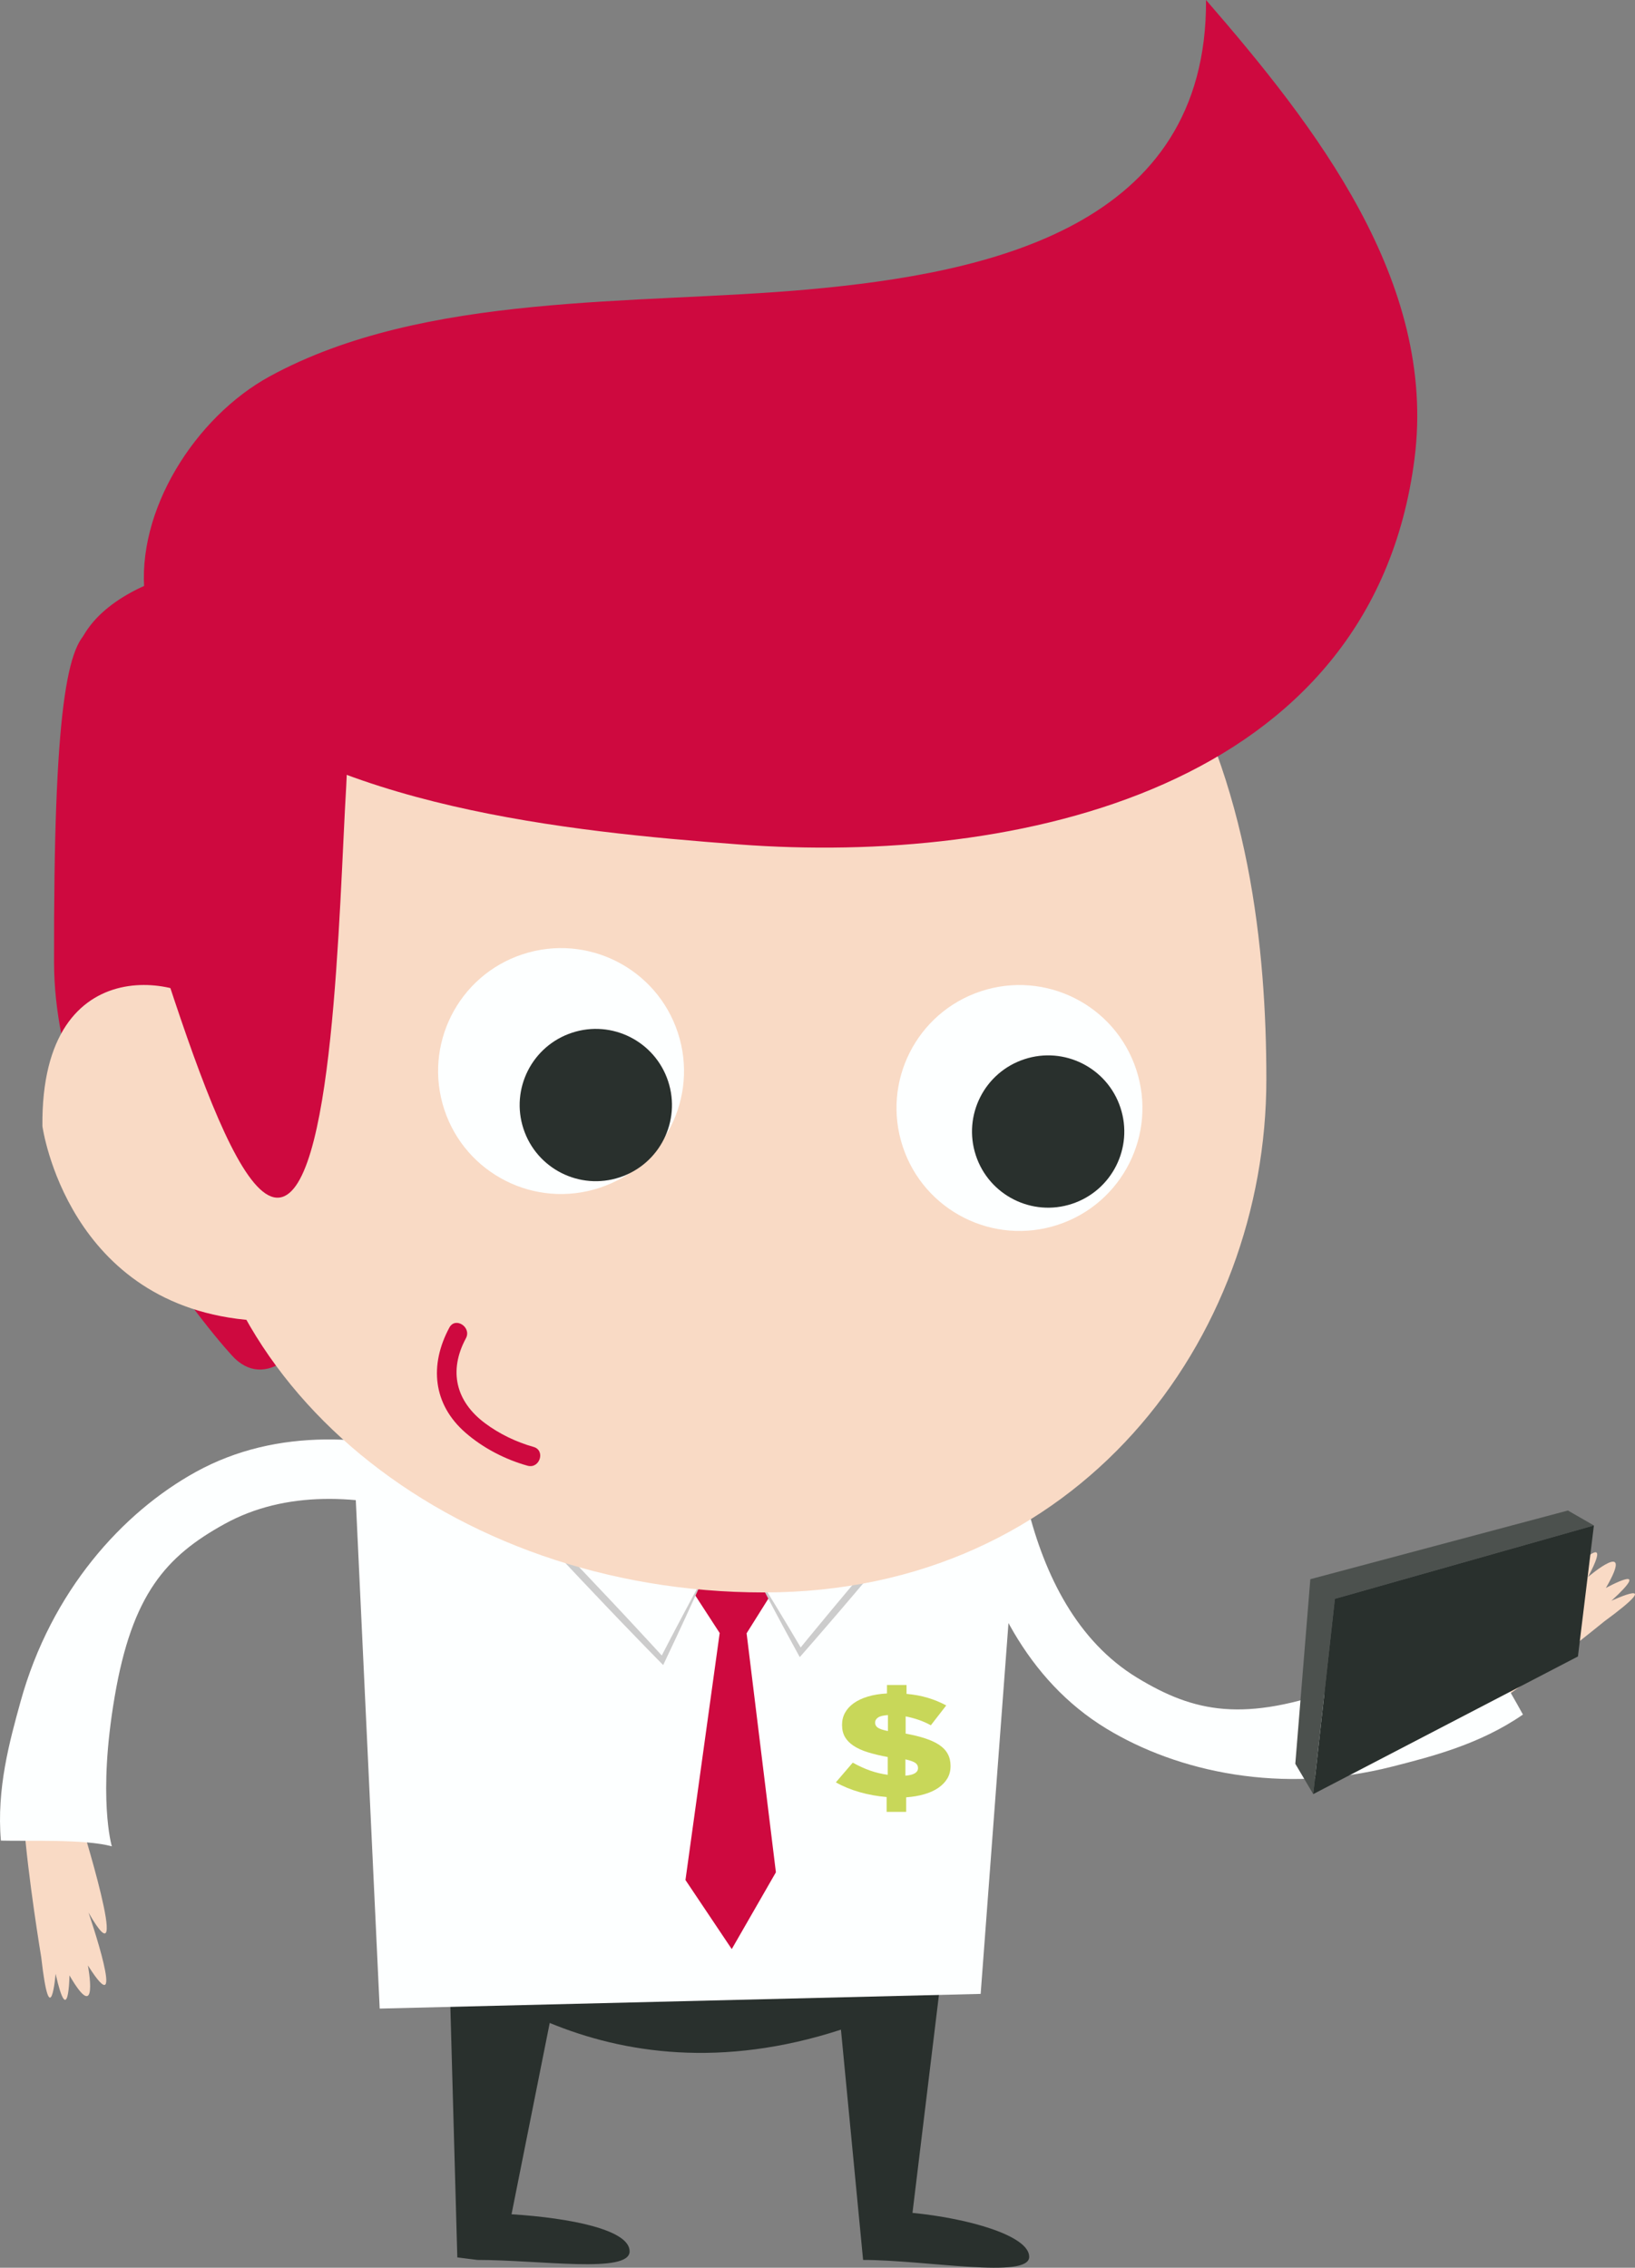
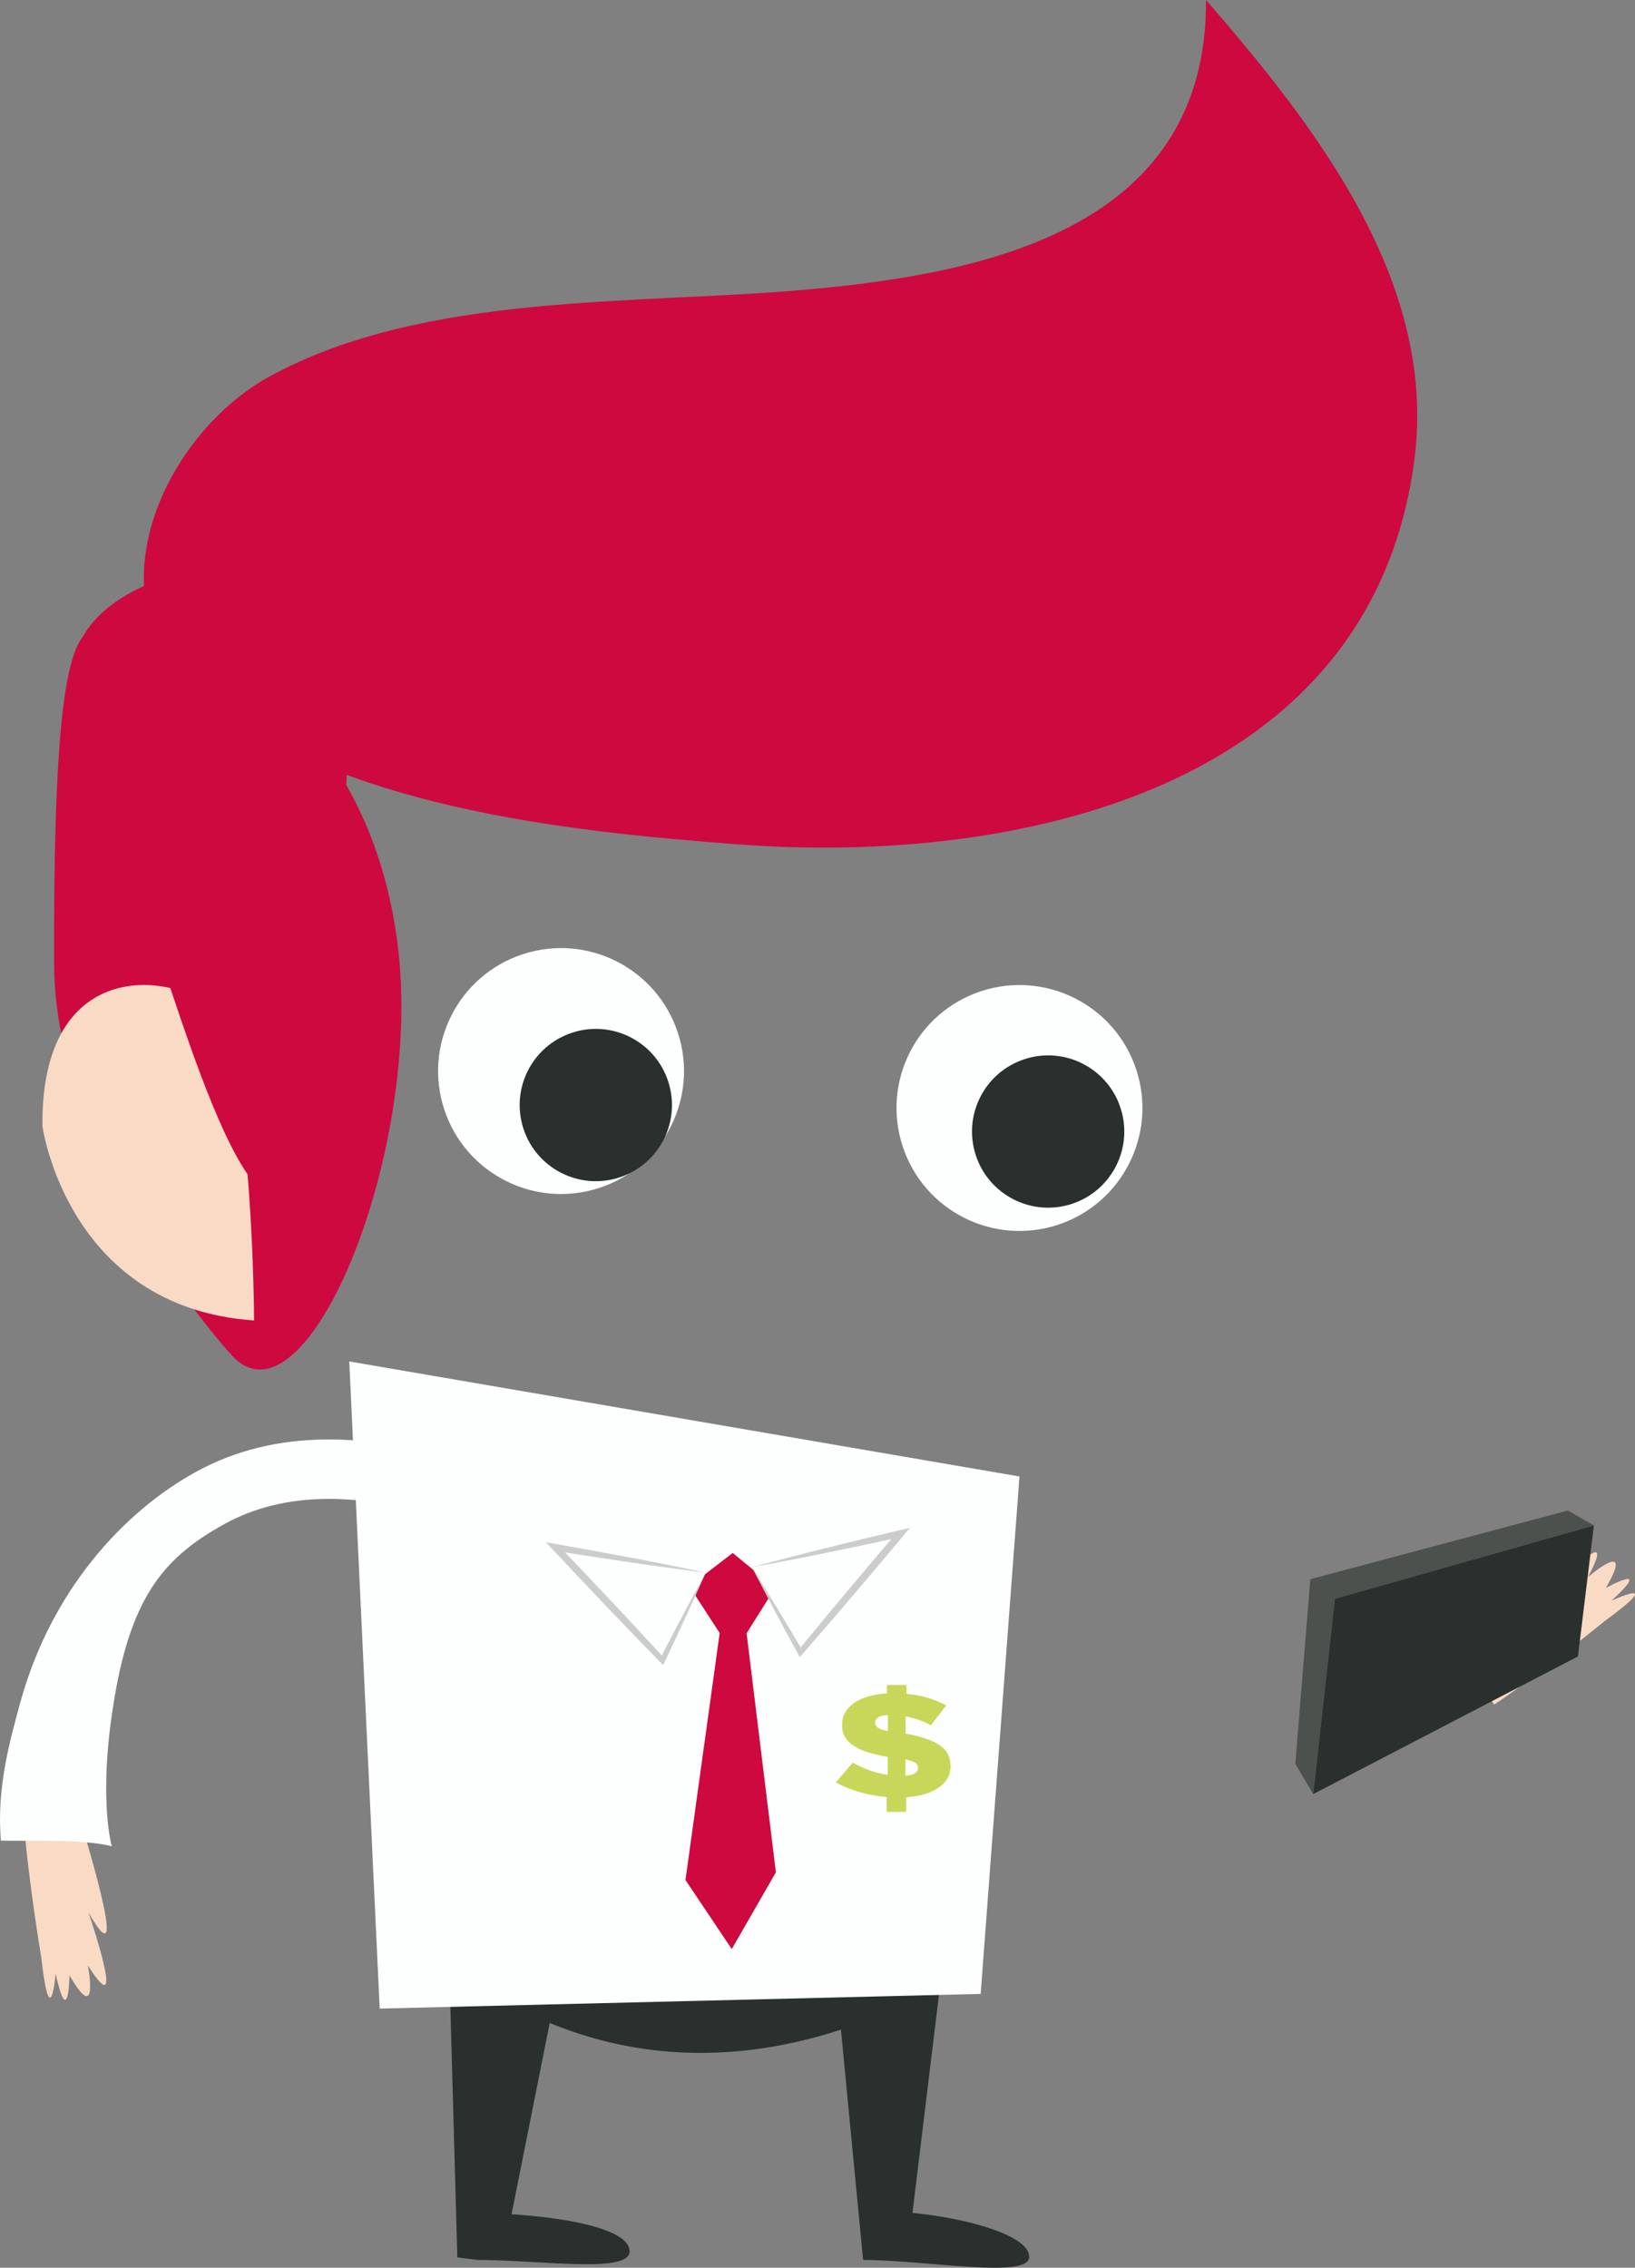
<svg xmlns="http://www.w3.org/2000/svg" version="1.1" id="Isolation_Mode" x="0px" y="0px" width="564.78px" height="783.38px" viewBox="0 0 564.78 783.38" enable-background="new 0 0 564.78 783.38" xml:space="preserve">
  <rect x="0" y="0" width="564.78" height="783.38" fill="#808080" stroke="none" />
  <g>
    <g>
      <path fill="#F9DAC5" d="M505.14,573.23c0,0,43.64-47.19,27.49-19.61c0,0,28.39-32.32,15.93-8.86c0,0,16.55-14.14,6.16,3.8    c0,0,16.94-9.35,1.9,4.43c0,0,19.92-9.29-2.51,7.16c0,0-21.95,17.94-37.95,28.67L505.14,573.23z" />
-       <path fill="#FDFFFF" d="M392.87,579.6c-20.78-12.61-32.02-35.38-37.93-59.09l-20.97,0.8c6.7,29.43,20.57,59.02,48.2,75.82    c24.54,14.92,60.41,22.93,98.93,13.08c13.63-3.48,30.18-7.7,44.97-17.93c-4.6-8.55-14.93-24.97-17.31-34.25    c0,0-12.05,12.65-45.34,24.83C429.68,595.2,412.51,591.52,392.87,579.6z" />
    </g>
    <g>
      <path fill="#F9DAC5" d="M27.22,627.1c0,0,19.28,61.32,3.36,33.6c0,0,13.95,40.69-0.22,18.23c0,0,4.05,21.39-6.36,3.46    c0,0-0.3,19.35-4.79-0.55c0,0-1.84,21.9-4.97-5.73c0,0-4.66-27.96-6.03-47.17L27.22,627.1z" />
      <path fill="#FDFFFF" d="M77.46,526.5c21.27-11.77,46.61-10.22,70.13-3.57l9.72-18.59c-28.88-8.81-61.44-11.47-89.74,4.17    c-25.14,13.88-49.91,41.04-60.49,79.37c-3.74,13.56-8.31,30.02-6.77,47.94c9.71,0.25,29.09-0.56,38.32,1.98    c0,0-4.99-16.74,0.98-51.69C45.64,550.7,57.36,537.62,77.46,526.5z" />
    </g>
    <path fill="#29302D" d="M135.95,660.05l183.91,21.04h4.82v0.56l6.96,0.79c-2.34,1.36-4.66,2.64-6.96,3.88l-9.48,78.1   c19.58,1.93,40.32,7.92,40.32,15.18c0,7.8-35.62,1.08-57.38,1.08l0,0l-7.65-79.55c-41.19,13.41-75.13,8.2-100.6-2.32l-13.19,66.09   c20.37,1.29,40.79,5.35,40.79,12.81c0,7.79-30.8,2.97-52.56,2.97l-6.96-0.88l-2.81-101.38   C142.57,668.52,135.95,660.05,135.95,660.05z" />
    <polygon fill="#FDFFFF" points="352.16,510.04 338.75,688.78 131.16,693.85 120.65,470.3  " />
    <polygon fill="#CE093F" points="267.76,548.5 253.1,536.46 238.12,547.98 248.6,564.12 236.78,649.44 252.77,673.3 268.02,646.77    257.9,564.21  " />
    <g>
      <polygon fill="#FDFFFF" points="259.76,541.39 276.46,570.78 311.1,529.75   " />
      <path fill="#CCCCCC" d="M272.5,538.02c4.24-1.13,8.5-2.18,12.75-3.25c8.51-2.12,17.05-4.17,25.58-6.18l3.49-0.82l-2.31,2.76    l-8.62,10.29l-8.68,10.24c-2.89,3.41-5.8,6.82-8.73,10.2c-2.91,3.39-5.84,6.78-8.8,10.14l-0.92,1.04l-0.65-1.19    c-2.71-4.94-5.38-9.9-8.03-14.87c-2.61-5-5.29-9.95-7.83-14.99C264,540.21,268.25,539.13,272.5,538.02z M268.63,555.79    c2.91,4.83,5.81,9.65,8.66,14.51l-1.57-0.15c2.82-3.47,5.67-6.92,8.53-10.37c2.85-3.45,5.71-6.89,8.59-10.31l8.65-10.27l8.7-10.22    l1.18,1.94c-8.57,1.87-17.15,3.7-25.75,5.46c-4.3,0.87-8.6,1.75-12.92,2.56c-4.31,0.83-8.61,1.68-12.94,2.44    C262.78,546.15,265.67,550.99,268.63,555.79z" />
    </g>
    <g>
      <polygon fill="#FDFFFF" points="243.8,543.25 228.8,573.53 191.89,534.54   " />
      <path fill="#CCCCCC" d="M230.75,541.54c-4.35-0.57-8.69-1.21-13.04-1.83c-8.68-1.27-17.35-2.61-26.01-3.99l1.06-2l9.27,9.71    l9.22,9.76c3.07,3.25,6.12,6.52,9.16,9.81c3.05,3.28,6.08,6.56,9.1,9.87l-1.55,0.23c2.57-5.01,5.2-10,7.83-14.98    c2.67-4.96,5.28-9.96,8.03-14.88C239.44,542.73,235.1,542.13,230.75,541.54z M236.83,558.65c-2.37,5.12-4.74,10.22-7.17,15.31    l-0.58,1.23l-0.97-0.99c-3.15-3.19-6.26-6.4-9.36-9.62c-3.11-3.21-6.22-6.44-9.3-9.68l-9.24-9.74l-9.19-9.78l-2.47-2.63l3.54,0.62    c8.63,1.53,17.27,3.09,25.89,4.72c4.31,0.83,8.62,1.64,12.92,2.53c4.3,0.87,8.61,1.71,12.9,2.64    C241.55,548.42,239.16,553.52,236.83,558.65z" />
    </g>
    <path fill="#CE093F" d="M81.15,469.32c23.09,21.75,57.46-54.48,57.5-121.71c0.04-67.24-37.78-114.74-69.5-114.76   c-31.72-0.02-50.87-74.39-50.48,99.71C18.83,399.8,77.76,466.13,81.15,469.32z" />
    <path fill="#F9DAC5" d="M14.65,389.02c-0.6-63.67,52.71-51.07,59.73-38.7c13.16,23.2,13.38,105.83,13.38,105.83   C23.2,451.67,14.65,389.02,14.65,389.02z" />
-     <path fill="#F9DAC5" d="M66.9,387.61c0,89.74,88.18,162.49,196.96,162.49c108.78,0,173.58-87.52,173.58-177.27   S414.05,141.4,225.7,134.02C44.9,126.93,66.9,297.87,66.9,387.61z" />
    <g>
      <path fill="#FDFFFF" d="M153.47,383.27c7.33,22.28,31.34,34.39,53.62,27.06c22.28-7.33,34.39-31.34,27.05-53.62    c-7.33-22.28-31.33-34.39-53.62-27.06C158.25,336.98,146.14,361,153.47,383.27z" />
      <path fill="#29302D" d="M180.83,389.96c4.54,13.79,19.41,21.3,33.21,16.75c13.8-4.54,21.3-19.41,16.75-33.21    c-4.54-13.79-19.41-21.3-33.2-16.75C183.79,361.3,176.29,376.16,180.83,389.96z" />
    </g>
    <g>
      <path fill="#FDFFFF" d="M311.82,396.03c7.33,22.28,31.34,34.39,53.62,27.06c22.28-7.33,34.39-31.34,27.05-53.62    c-7.33-22.28-31.34-34.39-53.62-27.06C316.59,349.74,304.48,373.75,311.82,396.03z" />
      <path fill="#29302D" d="M337.08,399.11c4.54,13.79,19.41,21.3,33.21,16.75c13.8-4.54,21.3-19.41,16.75-33.21    c-4.54-13.79-19.41-21.3-33.2-16.75C340.04,370.44,332.55,385.3,337.08,399.11z" />
    </g>
-     <path fill="#CE093F" d="M182.23,506.32c-7.71-2.14-15.39-6.13-21.41-11.38c-11.32-9.84-12.54-23.41-5.6-36.33   c2.08-3.87,7.79-0.13,5.71,3.71c-6.04,11.24-3.48,21.8,6.61,29.32c4.93,3.68,10.81,6.52,16.74,8.18   C188.53,501.01,186.45,507.49,182.23,506.32L182.23,506.32z" />
    <path fill="#CE093F" d="M50.02,205.55c1.29,11.7,6.46,22.82,16.72,31.91c46.71,41.35,129.19,49.79,188.46,54.24   c95.51,7.18,218.76-18.63,233.42-133.25C496.44,97.29,454.25,43.41,416.6,0c0.41,78.41-74.91,94.37-137.73,100.02   c-58.95,5.31-132.11,0.8-185.63,29.95C67.39,144.06,46.82,176.58,50.02,205.55z" />
    <path fill="#CE093F" d="M95.53,413.72c19.88,1.12,21.58-100.52,24.06-142.04c2.49-41.52-11.62-76.09-31.5-77.21   c-19.88-1.12-74.71,11.64-60.49,50.78C49.74,306.22,75.64,412.6,95.53,413.72z" />
    <g>
      <polygon fill="#4C514E" points="452.63,545.52 447.44,609.29 453.63,619.76 461.11,552.3 550.58,526.96 541.6,521.79   " />
      <polygon fill="#29302D" points="453.63,619.76 461.11,552.3 550.58,526.96 545.07,572.21   " />
    </g>
    <g>
      <g>
        <path fill="#C8D759" d="M306.26,620.77c-3.21-0.27-6.31-0.83-9.32-1.69s-5.75-1.98-8.21-3.38l5.84-6.81     c2.08,1.16,4.1,2.08,6.07,2.77c1.97,0.68,3.98,1.16,6.01,1.43v-6.14c-2.6-0.48-4.88-1.03-6.85-1.64     c-1.97-0.61-3.61-1.36-4.93-2.23c-1.32-0.87-2.32-1.88-2.99-3.04c-0.67-1.16-1.01-2.54-1.01-4.15v-0.1c0-1.5,0.34-2.89,1.04-4.15     c0.69-1.26,1.7-2.36,3.02-3.3c1.32-0.94,2.94-1.7,4.87-2.28c1.93-0.58,4.13-0.94,6.59-1.07v-2.92h6.76v3.07     c2.69,0.24,5.15,0.7,7.41,1.38c2.25,0.68,4.35,1.56,6.3,2.61l-5.32,6.86c-1.34-0.75-2.76-1.38-4.25-1.89     c-1.5-0.51-2.98-0.9-4.45-1.18v5.94c2.6,0.48,4.86,1.03,6.79,1.67c1.92,0.63,3.54,1.38,4.83,2.25c1.3,0.87,2.28,1.9,2.92,3.1     c0.65,1.19,0.97,2.57,0.97,4.14v0.11c0,1.57-0.37,2.98-1.1,4.22c-0.74,1.25-1.78,2.33-3.12,3.25c-1.34,0.92-2.95,1.66-4.84,2.2     c-1.88,0.55-3.97,0.91-6.27,1.07v5.02h-6.75V620.77z M306.72,592.46c-1.6,0.1-2.74,0.38-3.41,0.84     c-0.67,0.46-1.01,1.03-1.01,1.71v0.11c0,0.68,0.29,1.23,0.88,1.66c0.58,0.43,1.76,0.83,3.54,1.2V592.46z M312.76,613.4     c2.9-0.24,4.35-1.11,4.35-2.61v-0.11c0-0.68-0.3-1.24-0.91-1.69c-0.61-0.44-1.75-0.85-3.44-1.23V613.4z" />
      </g>
    </g>
  </g>
</svg>